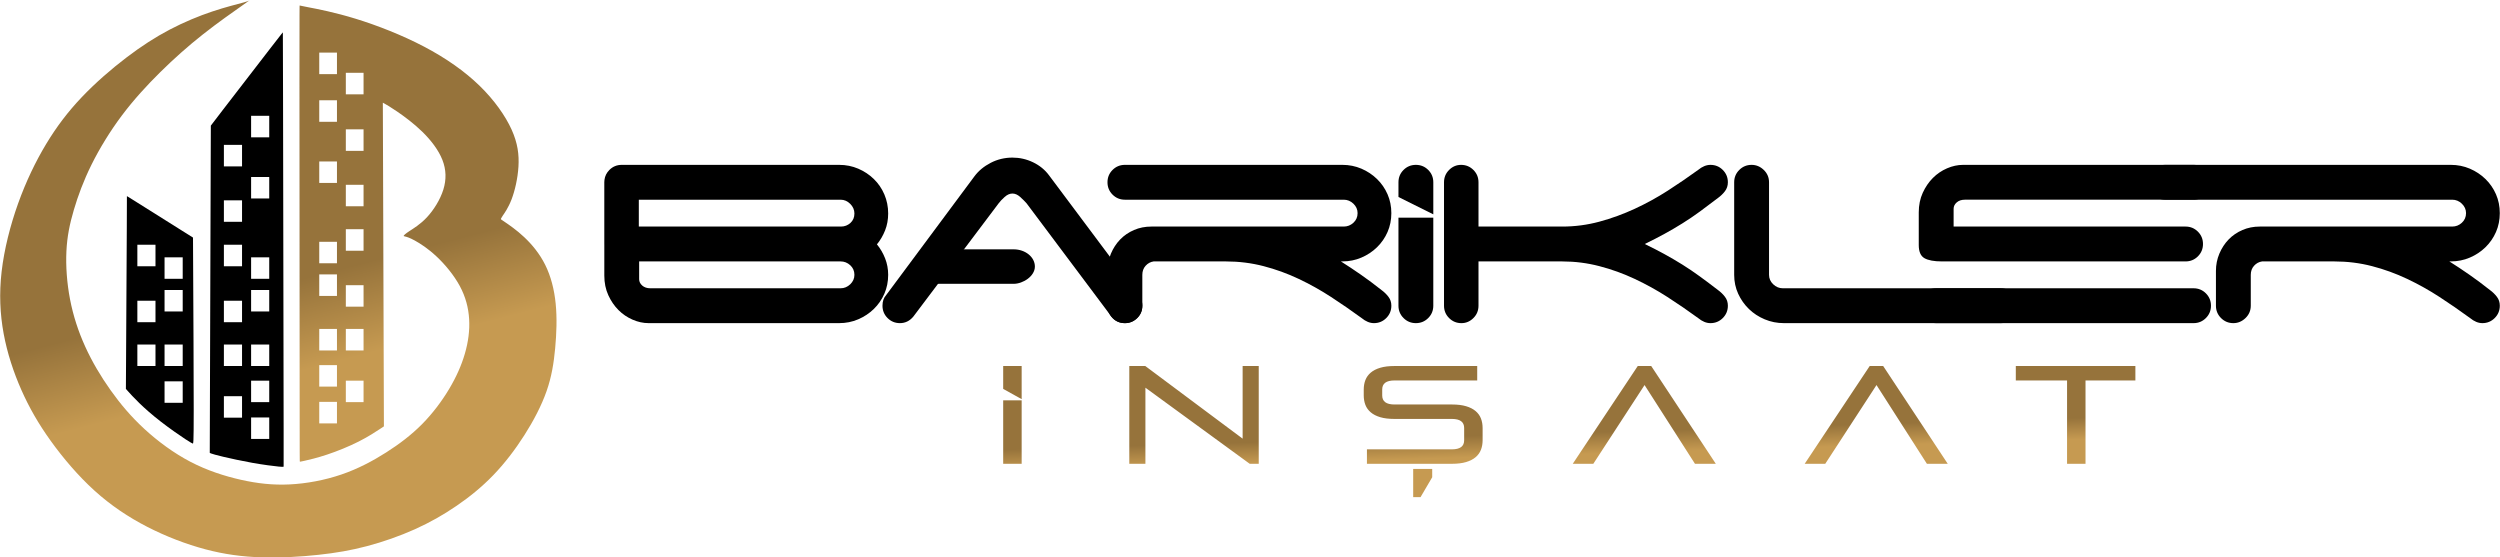
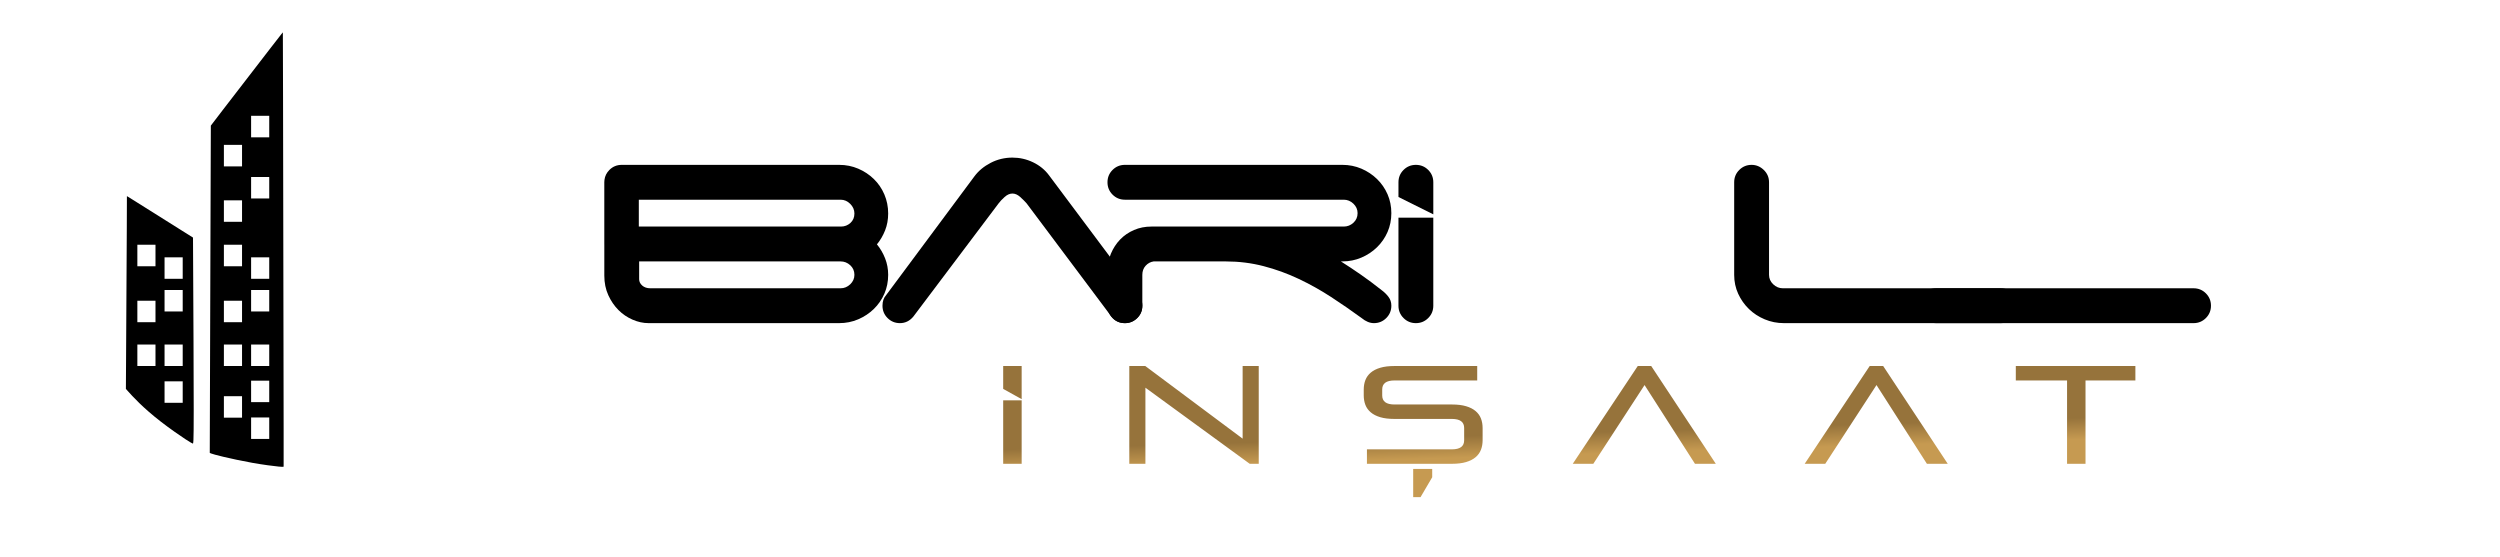
<svg xmlns="http://www.w3.org/2000/svg" xmlns:xlink="http://www.w3.org/1999/xlink" xml:space="preserve" width="7888px" height="1759px" version="1.1" style="shape-rendering:geometricPrecision; text-rendering:geometricPrecision; image-rendering:optimizeQuality; fill-rule:evenodd; clip-rule:evenodd" viewBox="0 0 1609.99 359.08">
  <defs>
    <style type="text/css">
   
    .fil1 {fill:black}
    .fil2 {fill:black;fill-rule:nonzero}
    .fil0 {fill:url(#id0)}
    .fil3 {fill:url(#id1);fill-rule:nonzero}
   
  </style>
    <linearGradient id="id0" gradientUnits="userSpaceOnUse" x1="236.63" y1="168.63" x2="251.06" y2="223.99">
      <stop offset="0" style="stop-opacity:1; stop-color:#96733B" />
      <stop offset="1" style="stop-opacity:1; stop-color:#C69A51" />
    </linearGradient>
    <linearGradient id="id1" gradientUnits="userSpaceOnUse" xlink:href="#id0" x1="1142.08" y1="274.97" x2="1142.49" y2="288.86">
  </linearGradient>
  </defs>
  <g id="Katman_x0020_1">
-     <path class="fil0" d="M156.78 1.58c3.94,-1.11 4.17,-1.49 4.17,-1.57 0,-0.08 -0.23,0.15 -5.4,3.79 -5.17,3.64 -15.29,10.69 -24.9,18.28 -9.62,7.58 -18.74,15.71 -27.51,24.36 -8.77,8.66 -17.2,17.86 -24.79,27.97 -7.58,10.11 -14.32,21.15 -19.5,31.57 -5.17,10.42 -8.77,20.23 -11.41,29.19 -2.65,8.97 -4.33,17.09 -4.79,26.63 -0.46,9.54 0.31,20.49 2.34,31.03 2.03,10.53 5.32,20.65 9.77,30.42 4.44,9.77 10.03,19.19 16.32,28.04 6.28,8.85 13.25,17.13 21.87,25.06 8.62,7.93 18.89,15.51 29.61,21.11 10.73,5.59 21.92,9.19 32.49,11.57 10.58,2.37 20.54,3.52 31.42,2.98 10.88,-0.53 22.68,-2.75 33.33,-6.39 10.65,-3.64 20.15,-8.7 28.77,-14.18 8.62,-5.48 16.36,-11.38 23.18,-18.27 6.82,-6.9 12.72,-14.79 17.35,-22.53 4.64,-7.74 8.01,-15.32 10.19,-22.83 2.19,-7.51 3.18,-14.94 2.76,-22.22 -0.42,-7.28 -2.26,-14.41 -6.05,-21.42 -3.79,-7.01 -9.54,-13.91 -14.98,-19 -5.44,-5.1 -10.58,-8.39 -14.02,-10.27 -3.45,-1.88 -5.21,-2.34 -6.17,-2.57 -0.96,-0.23 -1.11,-0.23 -0.84,-0.61 0.26,-0.38 0.95,-1.15 3.52,-2.83 2.57,-1.69 7.01,-4.29 11.34,-8.93 4.33,-4.64 8.54,-11.3 10.57,-17.81 2.04,-6.52 1.88,-12.88 -0.61,-19.2 -2.49,-6.32 -7.32,-12.6 -12.87,-18.04 -5.56,-5.44 -11.84,-10.04 -16.21,-13.03 -4.36,-2.99 -6.82,-4.37 -8.04,-5.06 -1.23,-0.68 -1.23,-0.68 -1.23,-0.68 0,0 0,0 0.12,34.74 0.11,34.75 0.34,104.25 0.46,138.99 0.11,34.75 0.11,34.75 0.11,34.75 0,0 0,0 -2.49,1.65 -2.49,1.65 -7.47,4.94 -13.75,8.12 -6.28,3.18 -13.87,6.25 -20.31,8.39 -6.43,2.15 -11.72,3.37 -14.48,3.99 -2.76,0.61 -2.99,0.61 -3.1,0.61 -0.12,0 -0.12,0 -0.15,-49.04 -0.04,-49.04 -0.12,-147.11 -0.12,-196.07 0,-48.96 0.08,-48.81 0.12,-48.73 0.03,0.07 0.03,0.07 5.67,1.15 5.63,1.07 16.89,3.21 30.57,7.43 13.67,4.21 29.77,10.49 43.86,17.89 14.1,7.39 26.21,15.9 35.79,25.21 9.57,9.31 16.62,19.42 20.61,28.19 3.98,8.78 4.9,16.21 4.44,23.87 -0.46,7.66 -2.3,15.56 -4.44,21.15 -2.15,5.59 -4.6,8.89 -5.79,10.65 -1.19,1.76 -1.11,1.99 -1.07,2.11 0.04,0.11 0.04,0.11 2.53,1.8 2.49,1.68 7.47,5.05 12.45,9.73 4.98,4.67 9.96,10.65 13.56,17.89 3.6,7.24 5.82,15.74 6.74,25.02 0.92,9.27 0.54,19.3 -0.34,28.73 -0.88,9.42 -2.26,18.23 -5.52,27.54 -3.25,9.31 -8.39,19.12 -14.33,28.43 -5.93,9.31 -12.68,18.12 -20.03,25.75 -7.36,7.62 -15.33,14.06 -23.68,19.76 -8.35,5.71 -17.09,10.69 -26.82,15.06 -9.73,4.37 -20.45,8.12 -30.72,10.84 -10.27,2.72 -20.08,4.41 -31.46,5.63 -11.37,1.23 -24.32,2 -36.58,1.61 -12.26,-0.38 -23.83,-1.91 -36.13,-5.17 -12.3,-3.26 -25.32,-8.24 -37.47,-14.48 -12.14,-6.25 -23.4,-13.75 -33.94,-23.29 -10.54,-9.54 -20.34,-21.11 -28.24,-32.11 -7.89,-10.99 -13.86,-21.41 -18.88,-32.75 -5.02,-11.34 -9.08,-23.6 -11.42,-36.28 -2.34,-12.69 -2.95,-25.79 -1.3,-40.04 1.65,-14.25 5.55,-29.65 10.61,-43.79 5.06,-14.13 11.26,-27.01 18.04,-38.27 6.79,-11.26 14.14,-20.92 22.95,-30.19 8.81,-9.27 19.08,-18.16 28.74,-25.51 9.65,-7.36 18.69,-13.18 27.96,-18.05 9.27,-4.86 18.78,-8.77 27.36,-11.64 8.58,-2.88 16.24,-4.72 20.19,-5.83zm60.13 32.31l-11.41 0 0 13.85 11.41 0 0 -13.85zm17.13 13.02l-11.42 0 0 13.85 11.42 0 0 -13.85zm0 198.27l-11.42 0 0 13.85 11.42 0 0 -13.85zm-17.13 -10.02l-11.41 0 0 13.86 11.41 0 0 -13.86zm17.13 -151.87l-11.42 0 0 13.86 11.42 0 0 -13.86zm0 35.72l-11.42 0 0 13.85 11.42 0 0 -13.85zm-17.13 -15.02l-11.41 0 0 13.85 11.41 0 0 -13.85zm0 -39.39l-11.41 0 0 13.85 11.41 0 0 -13.85zm0 194.26l-11.41 0 0 13.86 11.41 0 0 -13.86zm0 -82.11l-11.41 0 0 13.85 11.41 0 0 -13.85zm0 -21.03l-11.41 0 0 13.86 11.41 0 0 -13.86zm0 56.16l-11.41 0 0 13.86 11.41 0 0 -13.86zm17.13 0l-11.42 0 0 13.86 11.42 0 0 -13.86zm0 -28.2l-11.42 0 0 13.85 11.42 0 0 -13.85zm0 -36.05l-11.42 0 0 13.85 11.42 0 0 -13.85z" />
    <path class="fil1" d="M182.48 229.26c0.08,41.68 0.08,41.68 0.08,46.59 0,4.9 0,14.71 0,19.61 0,4.91 0,4.91 0,5.02 0,0.12 0,0.35 -3.26,0.04 -3.25,-0.31 -9.76,-1.15 -16.7,-2.37 -6.93,-1.23 -14.29,-2.84 -18.96,-3.95 -4.68,-1.11 -6.67,-1.72 -7.66,-2.07 -1,-0.34 -1,-0.42 -1,-0.46 0,-0.04 0,-0.04 0.11,-35.09 0.12,-35.06 0.35,-105.16 0.46,-140.3 0.12,-35.13 0.12,-35.28 0.12,-35.36 0,-0.07 0,-0.07 7.7,-10.07 7.7,-10 23.1,-30 30.84,-40 7.74,-10 7.81,-10 7.85,-10 0.04,0 0.04,0 0.12,41.68 0.07,41.69 0.23,125.05 0.3,166.73zm-38.4 25.93l11.69 0 0 13.85 -11.69 0 0 -13.85zm17.53 -10.01l11.68 0 0 13.85 -11.68 0 0 -13.85zm-17.53 -151.87l11.69 0 0 13.85 -11.69 0 0 -13.85zm0 35.71l11.69 0 0 13.85 -11.69 0 0 -13.85zm17.53 -15.02l11.68 0 0 13.85 -11.68 0 0 -13.85zm0 -39.39l11.68 0 0 13.86 -11.68 0 0 -13.86zm0 194.27l11.68 0 0 13.85 -11.68 0 0 -13.85zm0 -82.11l11.68 0 0 13.85 -11.68 0 0 -13.85zm0 -21.03l11.68 0 0 13.85 -11.68 0 0 -13.85zm0 56.16l11.68 0 0 13.85 -11.68 0 0 -13.85zm-17.53 0l11.69 0 0 13.85 -11.69 0 0 -13.85zm0 -28.21l11.69 0 0 13.85 -11.69 0 0 -13.85zm0 -36.05l11.69 0 0 13.86 -11.69 0 0 -13.86z" />
    <path class="fil1" d="M124.64 264.01c0,22.11 -0.23,21.88 -0.69,21.65 -0.46,-0.23 -1.15,-0.46 -4.76,-2.84 -3.6,-2.37 -10.11,-6.89 -15.7,-11.22 -5.6,-4.33 -10.27,-8.47 -13.87,-11.96 -3.6,-3.48 -6.13,-6.32 -7.4,-7.74 -1.26,-1.41 -1.26,-1.41 -1.26,-1.41 0,0 0,0 0.12,-20.65 0.11,-20.65 0.34,-61.95 0.46,-82.64 0.11,-20.69 0.11,-20.76 0.07,-20.84 -0.04,-0.08 -0.11,-0.15 6.97,4.29 7.09,4.45 21.34,13.41 28.47,17.89 7.13,4.48 7.13,4.48 7.13,4.48 0,0 0,0 0.11,22.23 0.12,22.22 0.35,66.66 0.35,88.76zm-18.78 -18.41l11.69 0 0 13.85 -11.69 0 0 -13.85zm0 -58.83l11.69 0 0 13.85 -11.69 0 0 -13.85zm0 -21.03l11.69 0 0 13.85 -11.69 0 0 -13.85zm0 56.16l11.69 0 0 13.85 -11.69 0 0 -13.85zm-17.52 0l11.68 0 0 13.85 -11.68 0 0 -13.85zm0 -28.21l11.68 0 0 13.85 -11.68 0 0 -13.85zm0 -36.05l11.68 0 0 13.86 -11.68 0 0 -13.86z" />
-     <path class="fil2" d="M1577.49 168.38c4.21,2.65 8.5,5.49 12.86,8.53 4.37,3.04 8.81,6.35 13.33,9.94 1.71,1.25 3.19,2.69 4.44,4.33 1.25,1.63 1.87,3.54 1.87,5.72 0,3.12 -1.09,5.77 -3.27,7.95 -2.18,2.18 -4.83,3.28 -7.95,3.28 -2.65,0 -5.3,-1.1 -7.95,-3.28 -6.39,-4.67 -12.94,-9.19 -19.64,-13.56 -6.7,-4.36 -13.68,-8.26 -20.93,-11.69 -7.24,-3.43 -14.76,-6.16 -22.56,-8.18 -7.79,-2.03 -15.9,-3.04 -24.31,-3.04l-46.53 0c-2.03,0.31 -3.74,1.25 -5.14,2.8 -1.41,1.56 -2.11,3.51 -2.11,5.85l0 19.87c0,3.12 -1.13,5.77 -3.39,7.95 -2.26,2.18 -4.87,3.28 -7.83,3.28 -3.12,0 -5.77,-1.1 -7.95,-3.28 -2.18,-2.18 -3.27,-4.83 -3.27,-7.95l0 -22.44c0,-3.9 0.74,-7.6 2.22,-11.11 1.48,-3.5 3.47,-6.54 5.96,-9.12 2.49,-2.57 5.45,-4.59 8.88,-6.07 3.43,-1.49 7.17,-2.23 11.23,-2.23l123.91 0c2.34,0 4.41,-0.81 6.2,-2.45 1.79,-1.64 2.69,-3.7 2.69,-6.2 0,-2.34 -0.9,-4.36 -2.69,-6.08 -1.79,-1.71 -3.86,-2.57 -6.2,-2.57l-184.77 0c-3.12,0 -5.77,-1.09 -7.95,-3.27 -2.19,-2.18 -3.28,-4.83 -3.28,-7.95 0,-3.12 1.09,-5.77 3.28,-7.95 2.18,-2.18 4.83,-3.27 7.95,-3.27l183.84 0c4.36,0 8.45,0.82 12.27,2.45 3.82,1.64 7.17,3.86 10.06,6.67 2.88,2.8 5.14,6.07 6.78,9.82 1.63,3.74 2.45,7.79 2.45,12.15 0,4.37 -0.82,8.42 -2.45,12.16 -1.64,3.74 -3.9,7.01 -6.78,9.82 -2.89,2.81 -6.24,5.03 -10.06,6.66 -3.82,1.64 -7.91,2.46 -12.27,2.46l-0.94 0z" />
-     <path class="fil2" d="M1264.26 106.19c-3.42,0 -6.85,0.74 -10.28,2.22 -3.43,1.48 -6.47,3.54 -9.12,6.19 -2.65,2.65 -4.83,5.85 -6.55,9.59 -1.71,3.74 -2.57,7.95 -2.57,12.63l0 21.04c0,4.21 1.21,7.01 3.62,8.41 2.42,1.41 6.2,2.11 11.34,2.11l156.89 0c3.11,0 5.76,-1.09 7.95,-3.27 2.18,-2.19 3.27,-4.84 3.27,-7.95 0,-3.12 -1.09,-5.77 -3.27,-7.95 -2.19,-2.19 -4.84,-3.28 -7.95,-3.28l-149.4 0 0 -11.45c0,-1.56 0.66,-2.93 1.98,-4.09 1.33,-1.17 3.08,-1.76 5.26,-1.76l147.3 0c3.12,0 5.77,-1.09 7.95,-3.27 2.18,-2.18 3.27,-4.83 3.27,-7.95 0,-3.12 -1.09,-5.77 -3.27,-7.95 -2.18,-2.18 -4.83,-3.27 -7.95,-3.27l-148.47 0z" />
    <path class="fil2" d="M1235.74 196.9c0,3.12 1.09,5.77 3.27,7.95 2.19,2.18 4.84,3.28 7.95,3.28l165.77 0c3.12,0 5.77,-1.1 7.95,-3.28 2.18,-2.18 3.27,-4.83 3.27,-7.95 0,-3.11 -1.09,-5.76 -3.27,-7.95 -2.18,-2.18 -4.83,-3.27 -7.95,-3.27l-165.77 0c-3.11,0 -5.76,1.09 -7.95,3.27 -2.18,2.19 -3.27,4.84 -3.27,7.95z" />
    <path class="fil2" d="M1148.88 208.13c-4.36,0 -8.49,-0.82 -12.39,-2.46 -3.9,-1.64 -7.29,-3.86 -10.17,-6.66 -2.88,-2.81 -5.18,-6.08 -6.9,-9.82 -1.71,-3.74 -2.57,-7.8 -2.57,-12.16l0 -59.62c0,-3.12 1.09,-5.77 3.28,-7.95 2.18,-2.18 4.83,-3.27 7.94,-3.27 2.97,0 5.58,1.09 7.84,3.27 2.26,2.18 3.39,4.83 3.39,7.95l0 59.62c0,2.34 0.89,4.36 2.69,6.08 1.79,1.71 3.85,2.57 6.19,2.57l140.28 0c3.12,0 5.77,1.09 7.95,3.27 2.19,2.19 3.28,4.84 3.28,7.95 0,3.12 -1.09,5.77 -3.28,7.95 -2.18,2.18 -4.83,3.28 -7.95,3.28l-139.58 0z" />
-     <path class="fil2" d="M952.17 145.93l54.01 0c8.1,0 16.05,-1.05 23.84,-3.15 7.8,-2.11 15.4,-4.87 22.8,-8.3 7.4,-3.43 14.5,-7.33 21.28,-11.69 6.78,-4.37 13.29,-8.81 19.52,-13.33 2.65,-2.18 5.3,-3.27 7.95,-3.27 3.12,0 5.77,1.09 7.95,3.27 2.18,2.18 3.27,4.83 3.27,7.95 0,2.18 -0.62,4.09 -1.87,5.73 -1.25,1.63 -2.73,3.08 -4.44,4.32 -4.05,3.12 -7.95,6.04 -11.69,8.77 -3.74,2.73 -7.48,5.26 -11.22,7.6 -3.74,2.34 -7.6,4.6 -11.58,6.78 -3.97,2.18 -8.22,4.36 -12.74,6.55 4.52,2.18 8.77,4.36 12.74,6.54 3.98,2.19 7.84,4.45 11.58,6.78 3.74,2.34 7.48,4.87 11.22,7.6 3.74,2.73 7.64,5.65 11.69,8.77 1.71,1.25 3.19,2.69 4.44,4.33 1.25,1.63 1.87,3.54 1.87,5.72 0,3.12 -1.09,5.77 -3.27,7.95 -2.18,2.18 -4.83,3.28 -7.95,3.28 -2.65,0 -5.3,-1.1 -7.95,-3.28 -6.39,-4.67 -12.98,-9.19 -19.76,-13.56 -6.78,-4.36 -13.83,-8.26 -21.16,-11.69 -7.32,-3.43 -14.88,-6.16 -22.68,-8.18 -7.79,-2.03 -15.74,-3.04 -23.84,-3.04l-54.01 0 0 28.52c0,3.12 -1.09,5.77 -3.28,7.95 -2.18,2.18 -4.75,3.28 -7.71,3.28 -3.12,0 -5.77,-1.1 -7.95,-3.28 -2.18,-2.18 -3.27,-4.83 -3.27,-7.95l0 -79.49c0,-3.12 1.09,-5.77 3.27,-7.95 2.18,-2.18 4.75,-3.27 7.72,-3.27 3.11,0 5.76,1.09 7.94,3.27 2.19,2.18 3.28,4.83 3.28,7.95l0 28.52z" />
    <path class="fil2" d="M923.06 196.9c0,3.12 -1.09,5.77 -3.27,7.95 -2.18,2.18 -4.83,3.28 -7.95,3.28 -3.12,0 -5.77,-1.1 -7.95,-3.28 -2.18,-2.18 -3.27,-4.83 -3.27,-7.95l0 -56.68 22.44 0 0 56.68zm-22.44 -70.01l0 -9.48c0,-3.12 1.09,-5.77 3.27,-7.95 2.18,-2.18 4.83,-3.27 7.95,-3.27 3.12,0 5.77,1.09 7.95,3.27 2.18,2.18 3.27,4.83 3.27,7.95l0 20.65 -22.44 -11.17z" />
    <path class="fil2" d="M863.54 168.38c4.21,2.65 8.5,5.49 12.86,8.53 4.37,3.04 8.81,6.35 13.33,9.94 1.71,1.25 3.19,2.69 4.44,4.33 1.25,1.63 1.87,3.54 1.87,5.72 0,3.12 -1.09,5.77 -3.27,7.95 -2.18,2.18 -4.83,3.28 -7.95,3.28 -2.65,0 -5.3,-1.1 -7.95,-3.28 -6.39,-4.67 -12.94,-9.19 -19.64,-13.56 -6.7,-4.36 -13.68,-8.26 -20.93,-11.69 -7.24,-3.43 -14.76,-6.16 -22.56,-8.18 -7.79,-2.03 -15.9,-3.04 -24.31,-3.04l-46.53 0c-2.03,0.31 -3.74,1.25 -5.14,2.8 -1.41,1.56 -2.11,3.51 -2.11,5.85l0 19.87c0,3.12 -1.13,5.77 -3.39,7.95 -2.26,2.18 -4.87,3.28 -7.83,3.28 -3.12,0 -5.77,-1.1 -7.95,-3.28 -2.18,-2.18 -3.27,-4.83 -3.27,-7.95l0 -22.44c0,-3.9 0.74,-7.6 2.22,-11.11 1.48,-3.5 3.47,-6.54 5.96,-9.12 2.49,-2.57 5.46,-4.59 8.88,-6.07 3.43,-1.49 7.17,-2.23 11.23,-2.23l123.91 0c2.34,0 4.41,-0.81 6.2,-2.45 1.79,-1.64 2.69,-3.7 2.69,-6.2 0,-2.34 -0.9,-4.36 -2.69,-6.08 -1.79,-1.71 -3.86,-2.57 -6.2,-2.57l-140.98 0c-3.12,0 -5.77,-1.09 -7.95,-3.27 -2.18,-2.18 -3.27,-4.83 -3.27,-7.95 0,-3.12 1.09,-5.77 3.27,-7.95 2.18,-2.18 4.83,-3.27 7.95,-3.27l140.05 0c4.36,0 8.45,0.82 12.27,2.45 3.82,1.64 7.17,3.86 10.06,6.67 2.88,2.8 5.14,6.07 6.78,9.82 1.63,3.74 2.45,7.79 2.45,12.15 0,4.37 -0.82,8.42 -2.45,12.16 -1.64,3.74 -3.9,7.01 -6.78,9.82 -2.89,2.81 -6.24,5.03 -10.06,6.66 -3.82,1.64 -7.91,2.46 -12.27,2.46l-0.94 0z" />
    <path class="fil2" d="M588.15 203.92c-2.34,2.8 -5.22,4.21 -8.65,4.21 -3.12,0 -5.77,-1.1 -7.95,-3.28 -2.18,-2.18 -3.27,-4.83 -3.27,-7.95 0,-2.8 0.77,-5.06 2.33,-6.78l56.82 -76.45c2.65,-3.59 6.15,-6.51 10.52,-8.77 4.36,-2.26 9.04,-3.39 14.03,-3.39 4.67,0 9.12,1.01 13.32,3.04 4.21,2.03 7.64,4.83 10.29,8.42l56.82 75.98c0.93,1.1 1.71,2.3 2.33,3.63 0.63,1.32 0.94,2.76 0.94,4.32 0,3.12 -1.09,5.77 -3.27,7.95 -2.19,2.18 -4.84,3.28 -7.95,3.28 -3.74,0 -6.71,-1.49 -8.89,-4.45l-54.47 -72.71c-1.1,-1.25 -2.46,-2.61 -4.1,-4.09 -1.63,-1.48 -3.31,-2.22 -5.02,-2.22 -1.72,0 -3.39,0.74 -5.03,2.22 -1.64,1.48 -2.92,2.84 -3.86,4.09l-54.94 72.95z" />
    <path class="fil2" d="M389.21 115.84c0.31,-2.45 1.37,-4.57 3.17,-6.38 2.18,-2.18 4.83,-3.27 7.95,-3.27l140.05 0c4.36,0 8.46,0.82 12.27,2.45 3.82,1.64 7.17,3.86 10.06,6.67 2.88,2.8 5.14,6.11 6.78,9.93 1.63,3.82 2.45,7.91 2.45,12.28 0,3.89 -0.66,7.52 -1.98,10.87 -1.33,3.35 -3.08,6.35 -5.26,9 2.18,2.65 3.93,5.65 5.26,9 1.32,3.35 1.98,6.9 1.98,10.64 0,4.36 -0.82,8.42 -2.45,12.16 -1.64,3.74 -3.9,7.01 -6.78,9.82 -2.89,2.8 -6.24,5.02 -10.06,6.66 -3.81,1.64 -7.91,2.46 -12.27,2.46l-122.75 0c-3.43,0 -6.86,-0.74 -10.29,-2.23 -3.42,-1.48 -6.46,-3.54 -9.11,-6.19 -2.65,-2.65 -4.84,-5.85 -6.55,-9.59 -1.71,-3.74 -2.57,-7.95 -2.57,-12.62l0 -19.87c-0.01,-0.12 -0.01,-0.24 -0.01,-0.36l0 -39.92c0,-0.51 0.04,-1.02 0.11,-1.51zm22.12 30.09l130.22 0c2.34,0 4.36,-0.78 6.08,-2.33 1.71,-1.56 2.57,-3.59 2.57,-6.08 0,-2.34 -0.9,-4.41 -2.69,-6.2 -1.79,-1.79 -3.86,-2.69 -6.2,-2.69l-129.98 0 0 17.3zm129.98 39.75c2.34,0 4.41,-0.86 6.2,-2.57 1.79,-1.72 2.69,-3.74 2.69,-6.08 0,-2.49 -0.9,-4.56 -2.69,-6.2 -1.79,-1.63 -3.86,-2.45 -6.2,-2.45l-129.76 0 0 11.46c0,1.55 0.67,2.92 1.99,4.09 1.33,1.17 3.08,1.75 5.26,1.75l122.51 0z" />
    <path class="fil3" d="M1331.26 298.73l0 -53.68 -33.01 0 0 -9.3 77.02 0 0 9.3 -32.12 0 0 53.68 -11.89 0zm-685.24 0l0 -40.89 11.9 0 0 40.89 -11.9 0zm0 -48.25l0 -14.73 11.9 0 0 21.34 -11.9 -6.61zm158.79 48.25l-67.18 -49.02 0 49.02 -10.38 0 0 -62.98 10.29 0 62.71 46.79 0 -46.79 10.37 0 0 62.98 -5.81 0zm75.5 0l0 -9.31 54.75 0c5.24,0 7.87,-1.93 7.87,-5.81l0 -7.96c0,-3.88 -2.63,-5.82 -7.87,-5.82l-37.04 0c-3.58,0 -6.62,-0.37 -9.12,-1.11 -2.51,-0.75 -4.55,-1.79 -6.13,-3.14 -1.58,-1.34 -2.73,-2.93 -3.45,-4.78 -0.71,-1.85 -1.07,-3.91 -1.07,-6.17l0 -3.67c0,-2.27 0.36,-4.33 1.07,-6.17 0.72,-1.85 1.87,-3.45 3.45,-4.79 1.58,-1.34 3.62,-2.39 6.13,-3.13 2.5,-0.75 5.54,-1.12 9.12,-1.12l53.32 0 0 9.3 -53.32 0c-5.25,0 -7.87,1.94 -7.87,5.82l0 3.85c0,3.87 2.62,5.81 7.87,5.81l37.04 0c3.57,0 6.62,0.37 9.12,1.12 2.5,0.74 4.55,1.79 6.13,3.13 1.58,1.34 2.73,2.94 3.44,4.79 0.72,1.84 1.07,3.9 1.07,6.17l0 7.78c0,2.27 -0.35,4.32 -1.07,6.17 -0.71,1.85 -1.86,3.45 -3.44,4.79 -1.58,1.34 -3.63,2.38 -6.13,3.13 -2.5,0.75 -5.55,1.12 -9.12,1.12l-54.75 0zm29.79 21.47l0 -18.16 12.25 0 0 5.36 -7.51 12.8 -4.74 0zm181.5 -21.47l-32.47 -50.72 -33.01 50.72 -13.24 0 41.87 -62.98 8.67 0 41.6 62.98 -13.42 0zm149.39 0l-32.47 -50.72 -33.01 50.72 -13.24 0 41.87 -62.98 8.68 0 41.59 62.98 -13.42 0z" />
-     <rect class="fil1" transform="matrix(5.30582E-14 -1.624 2.003 4.30141E-14 589.807 182.81)" width="13.68" height="38.26" rx="6.84" ry="6.84" />
  </g>
</svg>